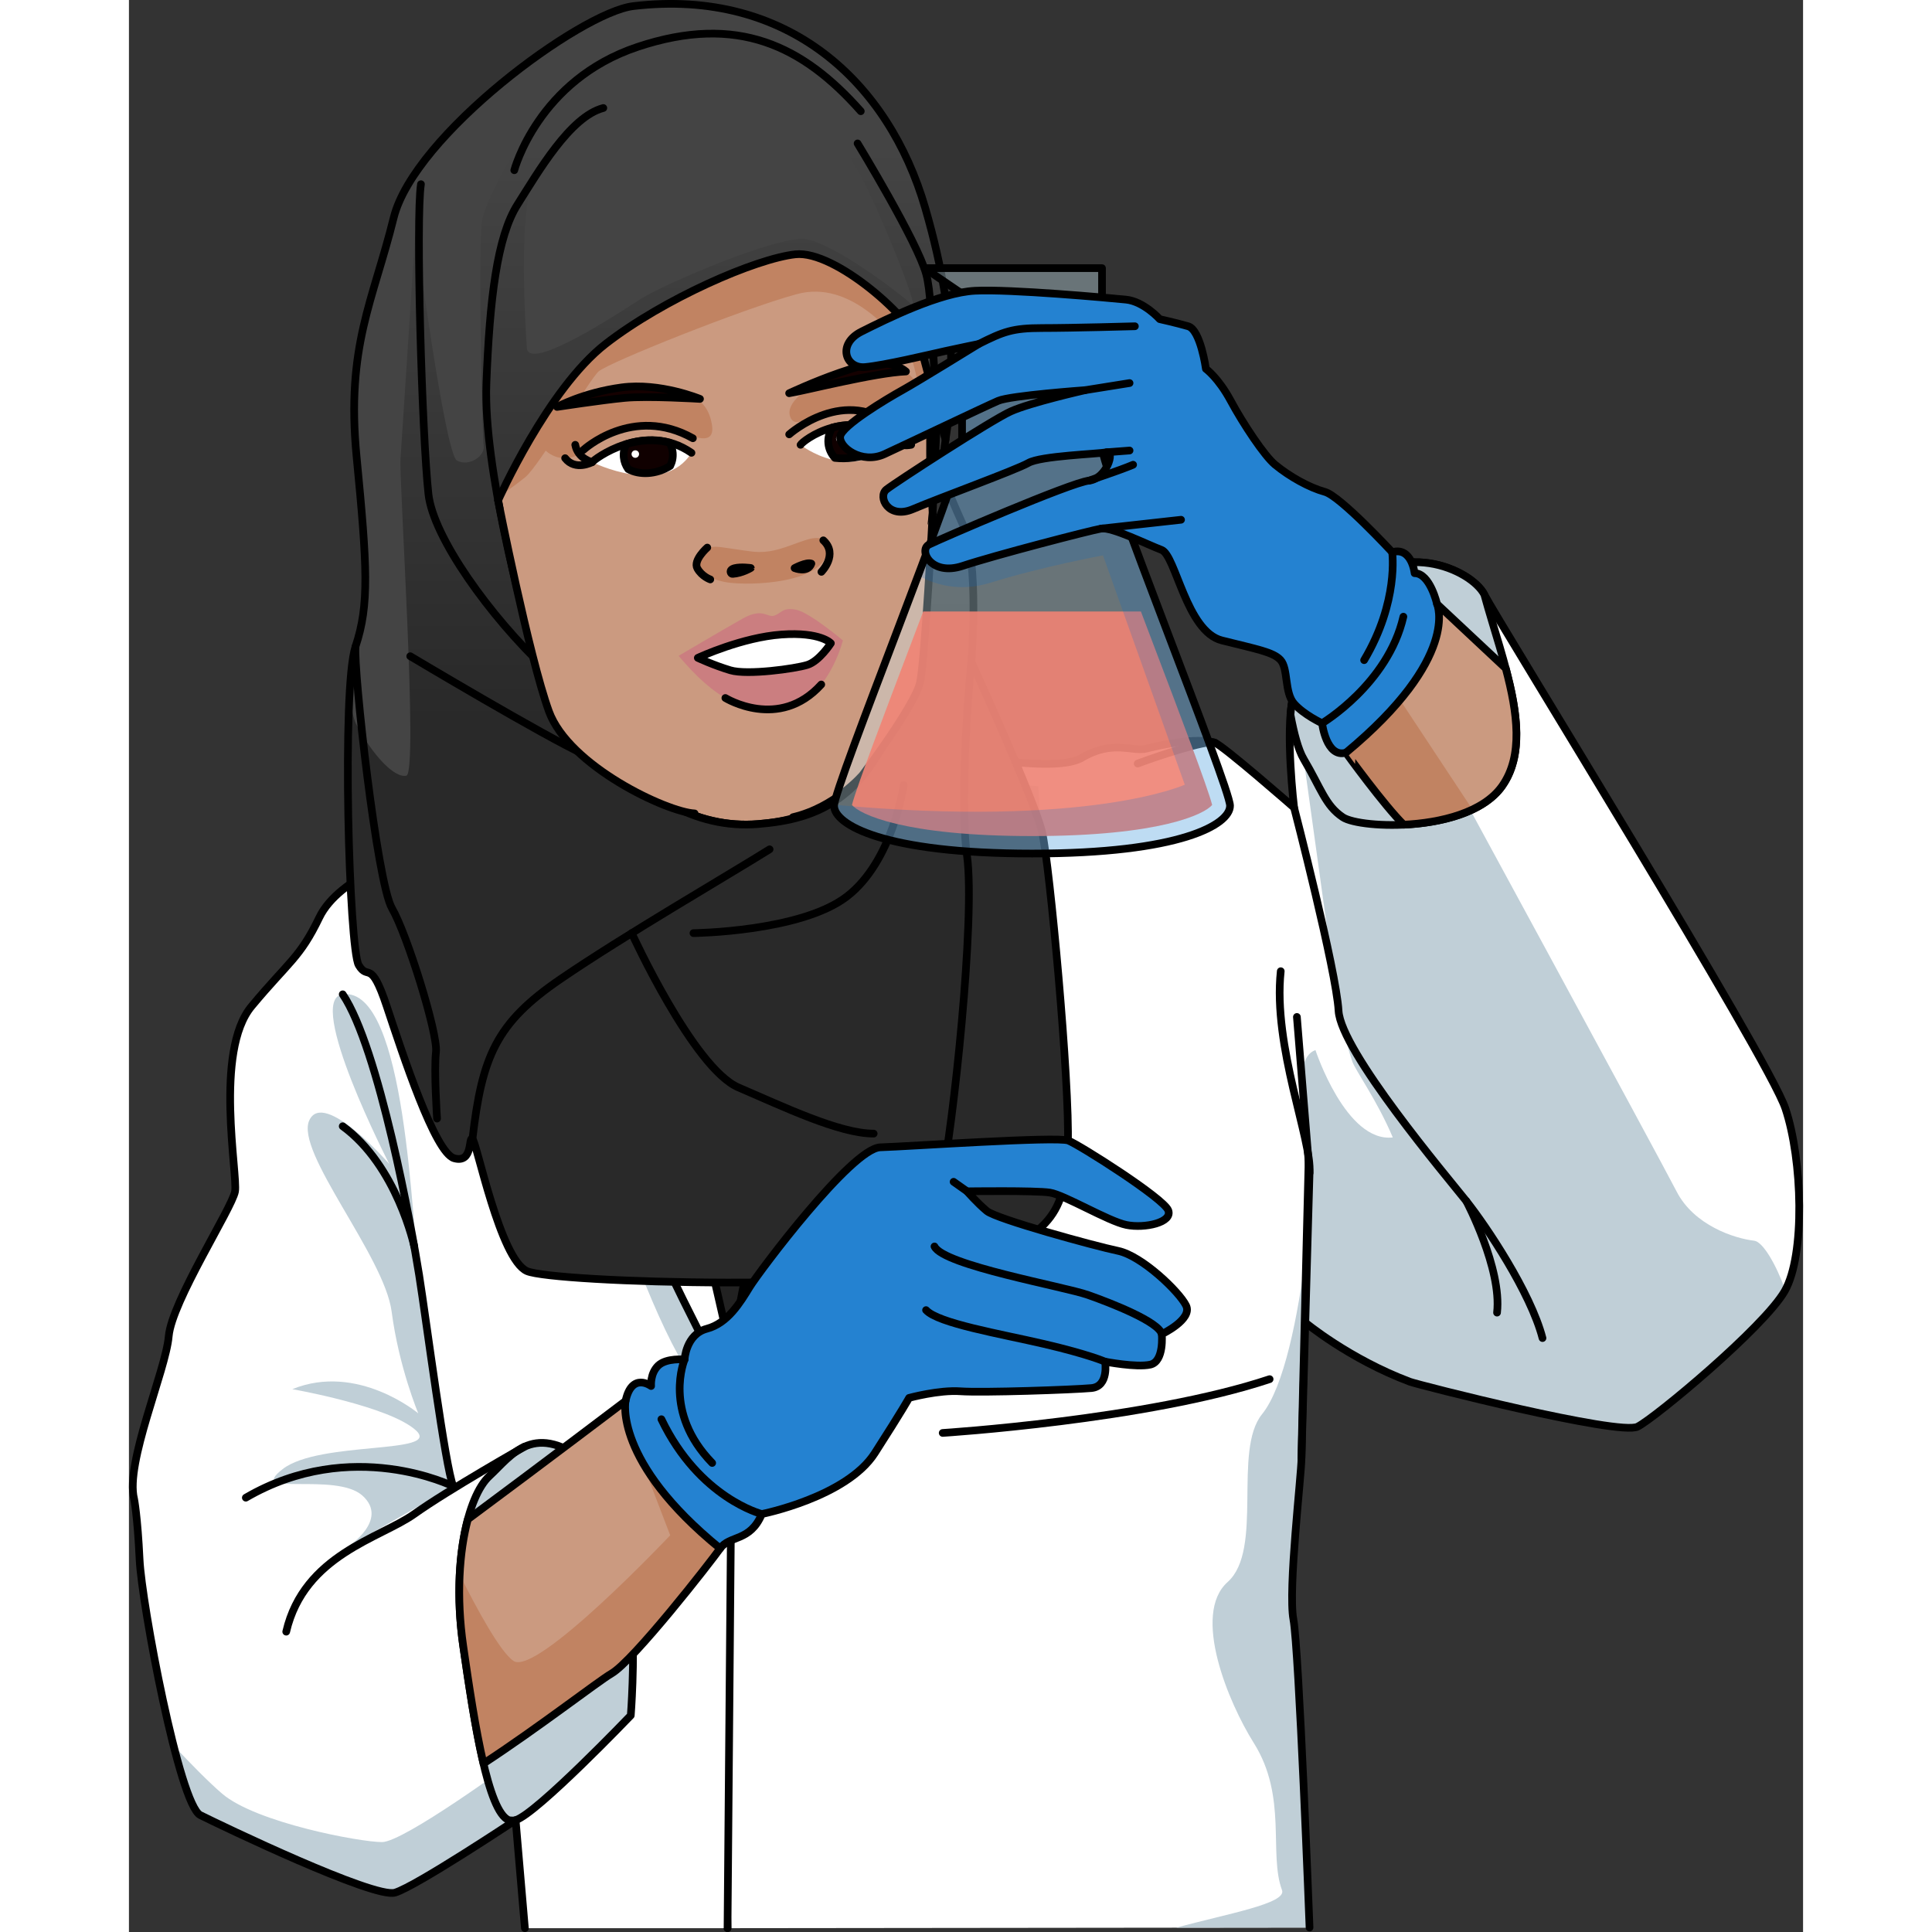
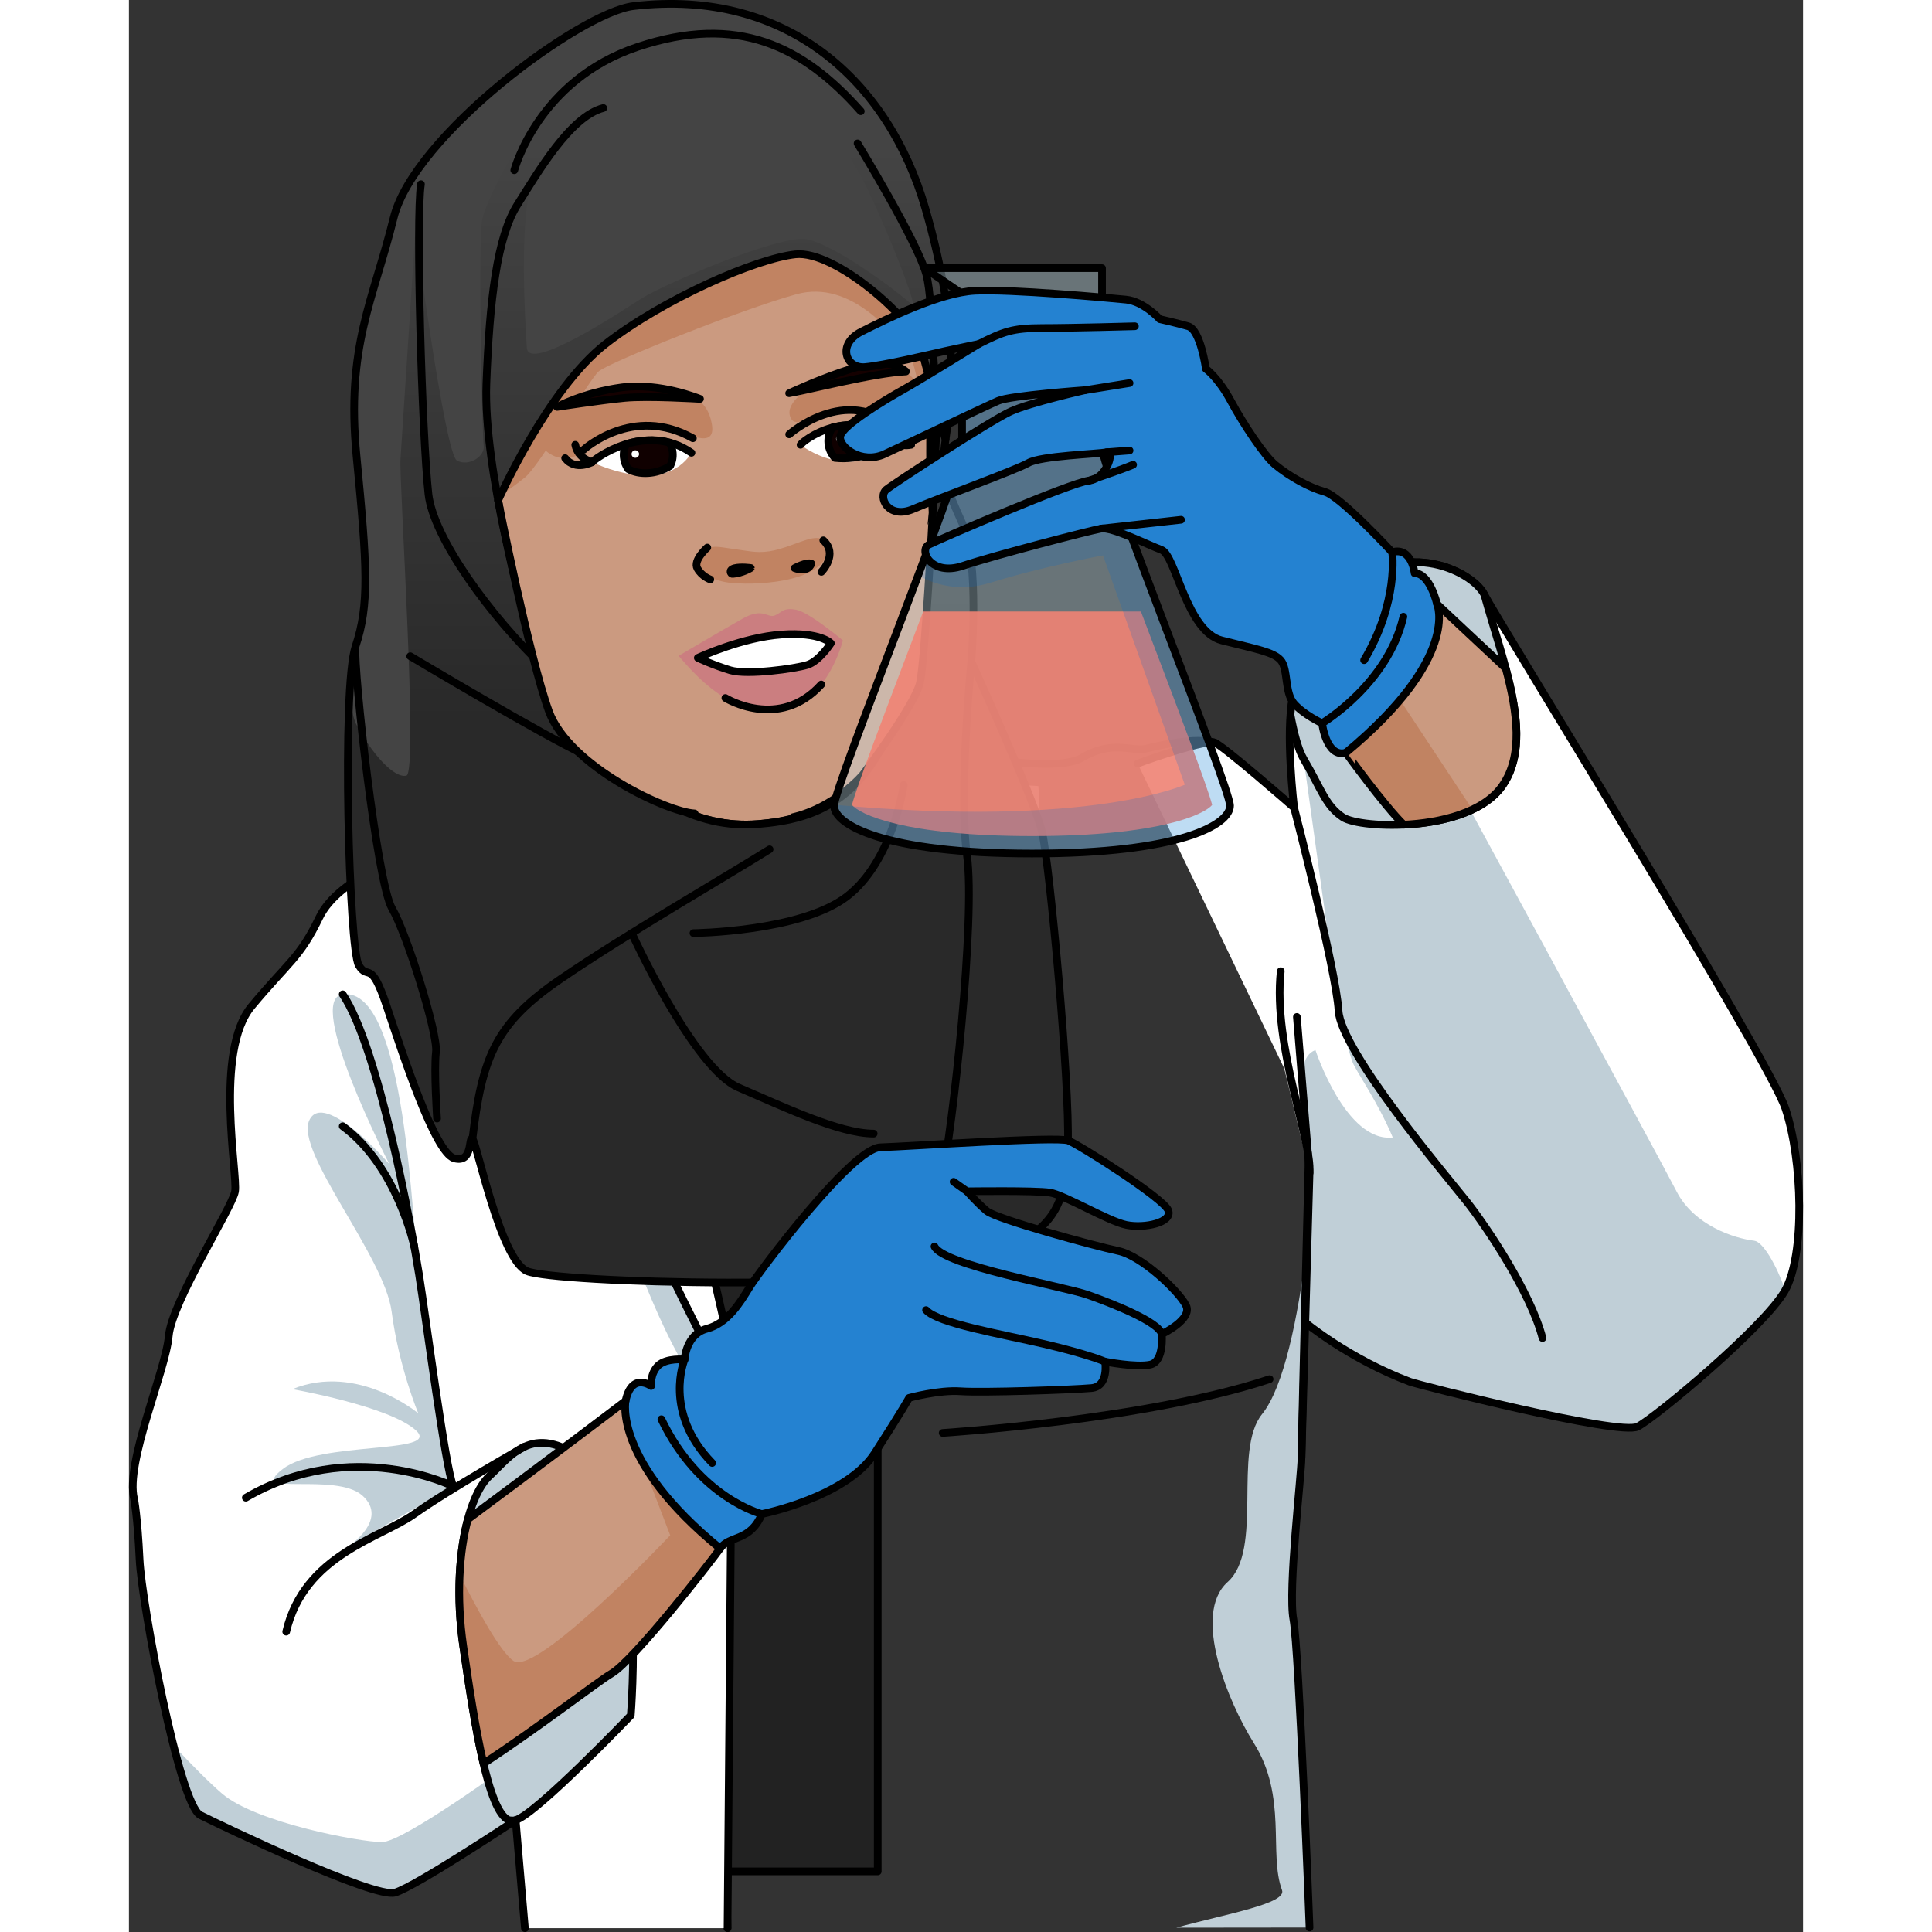
<svg xmlns="http://www.w3.org/2000/svg" version="1.1" id="Camada_1" width="800px" height="800px" viewBox="0 0 218.286 251.91" enable-background="new 0 0 218.286 251.91" xml:space="preserve">
  <rect x="0" y="0" width="218.286" height="251.91" fill="#333333" stroke="none" />
  <g>
    <path fill="#CB9A80" d="M49.219,86.894c0,0,7.837,12.8,4.881,17.789l11.159,52.316h26.618l14.226-56.67   c0,0-5.299-0.848-9.554-1.204c-4.255-0.356-2.489-22.521-2.489-22.521L49.219,86.894z" />
    <path fill="#C18362" d="M56.402,87.248c0,0-3.617,22.195,11.013,30.09s19.019-1.263,21.067-4.105   c2.048-2.842,3.97-32.842,3.97-32.842L56.402,87.248z" />
    <path fill="none" stroke="#000000" stroke-linecap="round" stroke-linejoin="round" stroke-miterlimit="10" d="M49.219,86.894   c0,0,7.837,12.8,4.881,17.789l11.159,52.316h26.618l14.226-56.67c0,0-5.299-0.848-9.554-1.204   c-4.255-0.356-2.489-22.521-2.489-22.521L49.219,86.894z" />
    <rect x="62.533" y="154.092" fill="#222222" stroke="#000000" stroke-linecap="round" stroke-linejoin="round" stroke-miterlimit="10" width="35.102" height="89.917" />
    <g>
-       <path fill="#FFFFFF" d="M153.937,251.33c0,0-1.379-36.305-2.104-40.174c-0.726-3.869,1.052-18.866,1.052-21.043    s1.403-57.517,1.403-57.517l-12.744-35.778c-2.551-0.668-6.904,0.299-8.839,0.783c-1.935,0.484-4.353-1.209-8.464,1.209    s-20.798-1.451-20.798-1.451s-11.125,33.857-12.334,37.969c-1.209,4.111-12.817,51.511-13.785,54.414    c-0.967,2.902,0.726,61.669,0.726,61.669" />
      <path fill="#C0CFD7" d="M82.573,186.5c0,0,18.948-24.633,18.001-51.477c0,0,20.212-5.369,18.001-32.528l-5.369-0.316    l-20.527,28.738L82.573,186.5z" />
      <path fill="#C0CFD7" d="M136.554,251.349l17.384-0.019c0,0-1.379-36.305-2.104-40.174s1.052-18.866,1.052-21.043    c0-1.023,0.31-13.801,0.639-27.053c-1.117,8.732-2.921,17.801-5.778,21.329c-3.847,4.751,0.227,17.678-4.489,21.887    c-4.715,4.208,0.102,15.729,3.411,20.99c4.415,7.016,1.911,14.451,3.679,19.186C151.003,248.205,143.106,249.544,136.554,251.349z    " />
      <path fill="none" stroke="#000000" stroke-linecap="round" stroke-linejoin="round" stroke-miterlimit="10" d="M153.937,251.33    c0,0-1.379-36.305-2.104-40.174c-0.726-3.869,1.052-18.866,1.052-21.043s1.403-57.517,1.403-57.517l-12.744-35.778    c-2.551-0.668-6.904,0.299-8.839,0.783c-1.935,0.484-4.353-1.209-8.464,1.209s-20.798-1.451-20.798-1.451    s-11.125,33.857-12.334,37.969c-1.209,4.111-12.817,51.511-13.785,54.414c-0.967,2.902,0.726,61.669,0.726,61.669" />
      <path fill="none" stroke="#000000" stroke-linecap="round" stroke-linejoin="round" stroke-miterlimit="10" d="M106.103,186.839    c0,0,26.668-1.693,42.629-7.013" />
    </g>
-     <path fill="#FFFFFF" stroke="#000000" stroke-linecap="round" stroke-linejoin="round" stroke-miterlimit="10" d="M77.324,189.741   c0,0,14.268-24.184,17.896-31.197c3.627-7.013,2.902-25.393,2.902-25.393s12.817-7.981,15.478-12.817   c2.66-4.837,2.903-19.234,2.178-20.927s-14.58-3.627-14.58-3.627s-10.572,32.534-13.958,43.417S77.324,175.956,77.324,189.741z" />
    <g>
      <g>
        <path fill="#FFFFFF" d="M78.05,251.41c0,0,0.605-70.314,0.605-71.493s-10.804-48.126-12.768-50.483     c-1.964-2.357-11.786-24.751-11.786-24.751s-12.179,5.304-14.733,5.893c-2.554,0.589-11.982,3.732-14.536,9.036     s-3.929,5.697-8.839,11.59c-4.911,5.893-1.768,22.001-2.161,24.161c-0.393,2.161-8.25,14.34-8.643,18.858     c-0.393,4.518-5.697,16.5-4.518,21.215c0,0,0.446,2.195,0.719,7.928c0.273,5.733,5.188,31.944,7.918,33.309     s22.661,10.921,25.391,10.102s15.719-9.45,15.719-9.45l1.209,14.086H78.05V251.41z" />
        <path fill="#C0CFD7" d="M50.045,229.765c0,0-14.211,10.422-17.054,10.422c-2.842,0-16.422-2.527-20.843-6.316     c-1.764-1.512-4.129-3.928-6.337-6.287c1.235,4.847,2.508,8.595,3.495,9.089c2.73,1.365,22.661,10.921,25.392,10.102     c2.73-0.819,15.719-9.45,15.719-9.45L50.045,229.765z" />
        <path fill="#C0CFD7" d="M45.769,108.201c0,0-2.04,17.032,11.224,27.454c0,0,10.737,41.371,19.896,48.003l-14.527-57.793     L45.769,108.201z" />
        <path fill="#C0CFD7" d="M28.571,201.658l13.72-7.851c-1.04-2.457-3.505-21.569-4.457-27.576     c-0.951-6.007-1.615-37.657-9.961-36.586c-4.987,0.64,6.066,22.115,6.066,22.115s-8.527-9.79-10.422-5.685     s9.79,17.685,10.737,24.949c0.948,7.264,3.474,13.264,3.474,13.264s-7.895-6.632-16.422-3.158c0,0,12.632,2.211,16.106,5.369     s-12.566,1.323-17.369,5.053s6.948,0.316,10.422,3.474C33.939,198.184,28.571,201.658,28.571,201.658z" />
        <path fill="#C0CFD7" d="M60.22,191.085c-7.398-6.105-10.349-1.267-13.215,1.366c-2.867,2.633-4.952,11.58-3.413,22.212     c1.399,9.661,3.186,21.599,5.959,22.676c0.368,0.043,0.668,0.044,0.867-0.015c2.73-0.819,15.016-13.651,15.016-13.651     S67.618,197.189,60.22,191.085z" />
        <path fill="none" stroke="#000000" stroke-linecap="round" stroke-linejoin="round" stroke-miterlimit="10" d="M78.05,251.41     c0,0,0.605-70.314,0.605-71.493s-10.804-48.126-12.768-50.483c-1.964-2.357-11.786-24.751-11.786-24.751     s-12.179,5.304-14.733,5.893c-2.554,0.589-11.982,3.732-14.536,9.036s-3.929,5.697-8.839,11.59     c-4.911,5.893-1.768,22.001-2.161,24.161c-0.393,2.161-8.25,14.34-8.643,18.858c-0.393,4.518-5.697,16.5-4.518,21.215     c0,0,0.446,2.195,0.719,7.928c0.273,5.733,5.188,31.944,7.918,33.309s22.661,10.921,25.391,10.102s15.719-9.45,15.719-9.45     l1.209,14.086" />
        <path fill="none" stroke="#000000" stroke-linecap="round" stroke-linejoin="round" stroke-miterlimit="10" d="M42.291,193.807     c-1.04-2.457-3.505-21.569-4.457-27.576c-0.951-6.007-5.25-29.613-9.961-36.585" />
        <path fill="none" stroke="#000000" stroke-linecap="round" stroke-linejoin="round" stroke-miterlimit="10" d="M37.202,162.522     c0,0-2.23-10.488-9.329-15.675" />
        <path fill="none" stroke="#000000" stroke-linecap="round" stroke-linejoin="round" stroke-miterlimit="10" d="M60.22,191.085     c-7.398-6.105-10.349-1.267-13.215,1.366c-2.867,2.633-4.952,11.58-3.413,22.212c1.399,9.661,3.186,21.599,5.959,22.676     c0.368,0.043,0.668,0.044,0.867-0.015c2.73-0.819,15.016-13.651,15.016-13.651S67.618,197.189,60.22,191.085z" />
        <path fill="none" stroke="#000000" stroke-linecap="round" stroke-linejoin="round" stroke-miterlimit="10" d="M51.563,188.639     c0,0-9.958,5.635-14.361,8.773s-14.353,5.301-16.694,15.339" />
        <path fill="none" stroke="#000000" stroke-linecap="round" stroke-linejoin="round" stroke-miterlimit="10" d="M42.291,193.807     c0,0-13.198-6.605-27.05,1.475" />
      </g>
      <path fill="#FFFFFF" stroke="#000000" stroke-linecap="round" stroke-linejoin="round" stroke-miterlimit="10" d="M80.483,185.049    c0,0-20.301-35.19-19.971-50.318c0,0-15.136-20.651-14.743-26.53c0,0,1.974-1.515,8.331-3.518c0,0,11.681,20.652,13.26,24.963    C68.938,133.958,80.483,185.049,80.483,185.049z" />
    </g>
    <g>
      <g>
        <path fill="#E3B39E" d="M91.168,117.315c1.791-2.188-2.935-3.108-2.164-6.176c-2.34-4.399,3.259-12.076,3.512-15.698     c-0.79-0.154-1.53-0.277-2.023-0.407c-3.169-0.807-6.378-1.44-9.609-1.948c-5.518-0.864-11.21-1.479-16.58-3.074     c-2.556-0.768-4.76-1.924-6.962-3.111l-4.168-0.574l3.351,13.794c6.252,7.041,6.814,15.733,14.308,21.325     C77.112,126.122,86.385,123.132,91.168,117.315z" />
        <path fill="#CB9A80" stroke="#000000" stroke-linecap="round" stroke-linejoin="round" stroke-miterlimit="10" d="M38.55,112.847     c7.304-3.061,14.281-5.196,15.39-7.779c1.11-2.581-0.15-16.583-0.15-16.583s38.14,9.323,37.966,8.158     c-0.175-1.165-4.67,12.76,1.484,16.495c6.154,3.734,18.634,7.07,18.634,7.07l9.58,23.612     C121.455,143.82,31.249,115.906,38.55,112.847z" />
      </g>
      <g>
        <path fill="#CB9A80" d="M104.985,45.197c0,0-0.908,12.911-0.34,19.429c0.566,6.521,0.167,14.432-5.401,27.032     c-5.569,12.597-9.398,15.157-17.229,15.791c-7.833,0.631-16.008-3.308-24.322-14.685C49.381,81.389,47.539,75.469,46.442,67.9     c-1.09-7.564,0.605-30.764,0.605-30.764S63.763,23.679,63.85,23.071c0.085-0.595,22.474,1.614,22.474,1.614     s18.713,9.788,18.923,21.09" />
        <path fill="#C18362" d="M90.955,49.34c-3.236,1.543-5.549,3.545-4.624,5.241c0.925,1.696,4.316-2.004,9.557-1.079     c5.241,0.925,5.703,3.854,7.09,0.308C104.365,50.265,100.974,44.561,90.955,49.34z" />
        <path fill="#C18362" d="M43.231,68.229c0,0,6.495-4.384,8.443-6.007c1.948-1.624,8.281-12.664,9.579-13.801     c1.299-1.137,18.672-8.118,25.816-10.066c7.144-1.948,12.664,5.358,14.45,7.469c1.786,2.111,2.76,15.749,2.76,15.749     s2.598-15.1,1.461-19.159S86.419,21.631,86.419,21.631L58.98,27.476L46.803,46.635L43.231,68.229z" />
        <path fill="none" stroke="#000000" stroke-linecap="round" stroke-linejoin="round" stroke-miterlimit="10" d="M104.985,45.197     c0,0-0.908,12.911-0.34,19.429c0.566,6.521,0.167,14.432-5.401,27.032c-5.569,12.597-9.398,15.157-17.229,15.791     c-7.833,0.631-16.008-3.308-24.322-14.685C49.381,81.389,47.539,75.469,46.442,67.9c-1.09-7.564,0.605-30.764,0.605-30.764     S63.763,23.679,63.85,23.071c0.085-0.595,22.474,1.614,22.474,1.614s18.713,9.788,18.923,21.09" />
        <g>
          <path fill="#FBCDBB" d="M48.166,70.909c0,0-1.517-8.186-3.826-10.025c-2.301-1.835-5.573-0.771-6.01,2.192      c-0.437,2.945,3.99,14.571,6.571,16.665c2.572,2.079,4.164,1.412,5.277,0.182" />
          <path fill="none" stroke="#000000" stroke-linecap="round" stroke-linejoin="round" stroke-miterlimit="10" d="M48.166,70.909      c0,0-1.517-8.186-3.826-10.025c-2.301-1.835-5.573-0.771-6.01,2.192c-0.437,2.945,3.99,14.571,6.571,16.665      c2.572,2.079,4.164,1.412,5.277,0.182" />
-           <path fill="none" stroke="#000000" stroke-linecap="round" stroke-linejoin="round" stroke-miterlimit="10" d="M42.023,63.994      c0.199-0.009,3.058,2.52,3.03,4.6c-0.024,2.086-1.312,3.647-0.318,3.99c0.989,0.34,2.031,0.29,2.075,1.136      c0.042,0.842-1.111,2.452-1.311,2.341" />
        </g>
        <g>
          <g>
            <path fill="#C18362" d="M61.594,57.487c-1.51,0.916-2.953,2.21-4.72,2.253c-1.328,0.03-2.642-0.745-3.258-1.921       c-0.615-1.177-0.503-2.698,0.28-3.771c0.675-0.927,1.748-1.474,2.817-1.902c4.706-1.883,10.949-2.182,15.874-0.756       c1.695,0.492,2.782,1.499,3.26,3.219c1.178,4.252-2.708,2.008-4.908,1.471C67.803,55.314,64.356,55.804,61.594,57.487z" />
            <path fill="#C18362" d="M84.753,71.606c-0.816,0.228-1.663,0.38-2.584,0.371c-0.605-0.006-1.188-0.09-1.768-0.174       c-0.951-0.138-1.905-0.276-2.858-0.414c-0.597-0.087-1.247-0.17-1.842,0.027c-0.6,0.199-0.995,0.64-1.197,1.079       c-0.939,2.061,1.624,3.292,4.101,3.517c4.091,0.372,12.676-0.365,12.458-4.629c-0.065-1.258-1.152-1.492-2.753-0.989       C87.09,70.774,85.953,71.273,84.753,71.606z" />
            <path fill="#CB7E80" d="M71.672,85.514c0,0,5.735-3.385,8.369-4.867c2.634-1.484,3.211-0.038,4.148-0.391       c0.938-0.353,1.042-1.086,2.794-0.757c1.754,0.332,6.109,4.005,6.109,4.005s-1.923,7.712-7.384,8.754       C80.248,93.299,76.345,91.045,71.672,85.514z" />
            <path fill="#FFFFFF" d="M73.348,59.042c-6.057-4.189-12.763,0.883-12.942,1.215C60.406,60.258,69.69,64.883,73.348,59.042z" />
            <path fill="none" stroke="#000000" stroke-linecap="round" stroke-linejoin="round" stroke-miterlimit="10" d="M73.348,59.042       c-6.057-4.189-12.763,0.883-12.942,1.215c0,0-2.206,1.194-3.532-0.518" />
            <path fill="none" stroke="#000000" stroke-linecap="round" stroke-linejoin="round" stroke-miterlimit="10" d="M60.406,60.258       c0,0-1.881-0.437-2.212-2.26" />
            <path fill="none" stroke="#000000" stroke-linecap="round" stroke-linejoin="round" stroke-miterlimit="10" d="M99.951,57.494       c0,0,0.524,0.805,2.046,0.504" />
            <path fill="#FFFFFF" d="M99.951,57.494c-5.979-4.724-12.111-0.021-12.38,0.504C87.571,57.998,94.212,63.279,99.951,57.494z" />
            <path fill="none" stroke="#000000" stroke-linecap="round" stroke-linejoin="round" stroke-miterlimit="10" d="M87.571,57.998       c0.268-0.525,6.401-5.227,12.38-0.504c0,0,1.384,0.156,2.046-1.144" />
            <path fill="none" stroke="#000000" stroke-linecap="round" stroke-linejoin="round" stroke-miterlimit="10" d="M75.409,71.396       c0,0-1.886,1.656-1.294,2.718c0.593,1.063,1.686,1.437,1.686,1.437" />
            <path fill="none" stroke="#000000" stroke-linecap="round" stroke-linejoin="round" stroke-miterlimit="10" d="M78.691,74.832       c-0.22,0.015-0.543-0.536,0.283-0.747c0.825-0.211,2.11-0.025,2.11-0.025S79.952,74.751,78.691,74.832z" />
            <path fill="none" stroke="#000000" stroke-linecap="round" stroke-linejoin="round" stroke-miterlimit="10" d="M86.792,74.073       c0,0,1.542-0.833,2.188-0.584C88.523,74.766,86.792,74.073,86.792,74.073z" />
            <path fill="none" stroke="#000000" stroke-linecap="round" stroke-linejoin="round" stroke-miterlimit="10" d="M90.29,74.562       c0,0,2.25-2.28,0.248-4.109" />
            <path fill="#150000" stroke="#000000" stroke-linecap="round" stroke-linejoin="round" stroke-miterlimit="10" d="       M86.083,51.272c0,0,3.171-1.494,6.514-2.653c3.341-1.159,6.432-2.013,8.717-0.183C97.247,48.607,88.166,50.937,86.083,51.272z" />
            <path fill="#150000" stroke="#000000" stroke-linecap="round" stroke-linejoin="round" stroke-miterlimit="10" d="       M74.459,52.012c0,0-5.205-2.17-10.214-1.497c-5.01,0.672-8.426,2.542-8.426,2.542s5.834-0.891,8.835-1.176       C67.658,51.594,74.459,52.012,74.459,52.012z" />
            <path fill="#100000" stroke="#000000" stroke-linecap="round" stroke-linejoin="round" stroke-miterlimit="10" d="       M70.571,60.75c0.261-0.519,0.39-1.109,0.332-1.729c-0.044-0.476-0.197-0.911-0.42-1.299c-2.023-0.541-3.988-0.318-5.641,0.187       c-0.255,0.515-0.385,1.099-0.326,1.713c0.055,0.58,0.271,1.1,0.585,1.544C66.515,61.956,68.732,61.912,70.571,60.75z" />
            <path fill="#100000" stroke="#000000" stroke-linecap="round" stroke-linejoin="round" stroke-miterlimit="10" d="M97.336,58.9       c0.239-0.508,0.362-1.08,0.306-1.681c-0.043-0.451-0.176-0.87-0.38-1.243c-2.015-0.749-3.94-0.654-5.538-0.222       c-0.39,0.592-0.601,1.308-0.529,2.069c0.069,0.736,0.388,1.38,0.851,1.884C93.528,59.87,95.314,59.729,97.336,58.9z" />
            <path fill="none" stroke="#000000" stroke-linecap="round" stroke-linejoin="round" stroke-miterlimit="10" d="M59.261,58.66       c0,0,6.423-5.928,14.269-1.517" />
            <path fill="none" stroke="#000000" stroke-linecap="round" stroke-linejoin="round" stroke-miterlimit="10" d="M86.088,56.636       c0,0,7.381-6.602,14.01-0.751" />
            <path fill="#FFFFFF" d="M93.177,57.149c0.026,0.268-0.174,0.508-0.441,0.534c-0.27,0.024-0.51-0.173-0.533-0.445       c-0.026-0.268,0.172-0.507,0.442-0.533C92.914,56.682,93.153,56.88,93.177,57.149z" />
            <path fill="#FFFFFF" d="M66.513,59.158c0.024,0.269-0.174,0.509-0.443,0.535s-0.507-0.172-0.533-0.443       c-0.026-0.269,0.174-0.507,0.442-0.533C66.248,58.691,66.489,58.889,66.513,59.158z" />
            <path fill="none" stroke="#000000" stroke-linecap="round" stroke-linejoin="round" stroke-miterlimit="10" d="M77.766,91.009       c0,0,6.994,4.33,12.504-1.76" />
            <path fill="#FFFFFF" stroke="#000000" stroke-linecap="round" stroke-linejoin="round" stroke-miterlimit="10" d="       M74.174,85.778c0.249-0.124,5.834-2.684,10.929-3.045c5.094-0.36,6.422,1.138,6.422,1.138s-1.501,2.339-3.073,2.826       c-1.57,0.488-7.806,1.364-10.029,0.701C76.201,86.734,74.174,85.778,74.174,85.778z" />
          </g>
        </g>
      </g>
      <g>
        <g>
          <path fill="#444444" d="M119.06,108.496c-0.981-4.193-9.226-22.237-9.226-22.237s1.121-12.87-1.122-17.903      c-2.242-5.034-2.943-6.295-2.242-11.048c0.701-4.754,2.102-13.852-2.651-30.213c-1.367-4.695-3.41-9.051-6.12-12.823      C90.961,4.87,80.147-0.911,65.77,0.794C59.534,1.53,41.286,15.011,35.762,25.289c-0.572,1.063-1.004,2.114-1.25,3.118      c-2.651,10.768-6.231,16.732-4.829,31.132c1.402,14.412,1.682,19.305-0.14,24.759c-1.822,5.465-0.841,39.451,0.42,41.553      c1.261,2.09,1.542-0.981,3.632,5.314c1.32,3.936,3.446,10.441,5.478,14.925c1.214,2.698,2.394,4.671,3.34,4.941      c2.511,0.689,1.81-2.943,2.371-2.523c0.561,0.42,3.608,15.687,7.112,17.229c3.492,1.529,46.611,2.777,57.799-1.007      c11.188-3.772,12.45-7.264,12.73-15.381C122.704,141.232,120.041,112.7,119.06,108.496z M104.789,66.955      c0,0-1.951,17.904-3.492,22.528c-4.193,14.773-11.457,17.331-19.282,17.962c-6.049,0.491-12.31-1.752-18.674-8.035      c-1.881-1.857-3.761-4.053-5.653-6.645c0,0-1.694-2.406-3.364-5.583c-1.051-2.008-2.09-4.321-2.686-6.516      c0,0-2.021-7.265-3.504-15.428c0,0,6.447-14.505,14.003-20.379c7.545-5.875,19.586-11.144,24.771-11.705      c5.174-0.56,15.369,8.482,16.35,12.125c0.537,1.974,1.437,5.349,2.149,8.024v0.011L104.789,66.955z M106.412,57.098      c-0.152-0.479-0.28-0.981-0.397-1.495C106.202,56.304,106.342,56.829,106.412,57.098z" />
          <linearGradient id="SVGID_1_" gradientUnits="userSpaceOnUse" x1="-308.678" y1="234.437" x2="-308.678" y2="159.481" gradientTransform="matrix(1 0 0 -1 384.171 254)">
            <stop offset="0" style="stop-color:#000000;stop-opacity:0" />
            <stop offset="1" style="stop-color:#000000;stop-opacity:0.4" />
          </linearGradient>
          <path fill="url(#SVGID_1_)" d="M109.834,86.26c0,0,1.121-12.87-1.122-17.903c-2.242-5.034-2.943-6.295-2.242-11.048      c0.701-4.754,2.102-13.851-2.651-30.213c-0.155-0.533-0.351-1.045-0.523-1.569c-2.093-4.287-4.109-7.704-5.694-9.063      c-5.425-4.65-5.037,2.131-2.906,5.231c2.131,3.1,8.719,19.375,7.362,18.019c-1.356-1.356-10.075-7.944-13.756-8.525      s-18.794,6.006-21.506,7.75c-2.713,1.744-14.725,9.687-14.919,6.394c-0.194-3.294-1.213-18.659,1.162-22.669      s5.425-11.431,2.906-10.269c-2.519,1.163-9.3,12.981-9.881,16.275s0,28.094,0.194,29.45c0.194,1.356-1.919,2.765-3.487,1.937      c-1.569-0.828-5.425-30.031-5.425-30.031s-1.744,27.125-1.938,29.837s2.325,40.881,0.775,41.269s-4.456-2.712-6.587-6.781      c-0.291-0.555-0.57-1.865-0.837-3.681c-0.627,11.603,0.199,33.506,1.203,35.182c1.261,2.09,1.542-0.981,3.632,5.314      c1.32,3.936,3.446,10.441,5.478,14.925c1.214,2.698,2.394,4.671,3.34,4.94c2.511,0.689,1.81-2.943,2.371-2.523      c0.561,0.42,3.608,15.686,7.112,17.228c3.492,1.529,46.611,2.777,57.799-1.007c11.188-3.772,12.45-7.264,12.73-15.381      c0.28-8.116-2.382-36.648-3.363-40.852C118.079,104.303,109.834,86.26,109.834,86.26z M105.408,53.314l-0.619,13.641      c0,0-1.951,17.904-3.492,22.528c-4.193,14.774-11.457,17.331-19.282,17.962c-6.049,0.49-12.31-1.752-18.674-8.035      c-1.881-1.857-3.761-4.053-5.653-6.645c0,0-1.694-2.406-3.364-5.583c-1.051-2.008-2.09-4.321-2.686-6.516      c0,0-2.021-7.264-3.504-15.428c0,0,6.447-14.505,14.003-20.379c7.544-5.875,19.585-11.144,24.771-11.705      c5.174-0.56,15.369,8.481,16.35,12.125c0.537,1.974,1.437,5.349,2.149,8.024L105.408,53.314L105.408,53.314z M106.412,57.098      c-0.152-0.479-0.28-0.981-0.397-1.495C106.202,56.304,106.342,56.829,106.412,57.098z" />
          <g>
            <g>
              <path fill="none" stroke="#000000" stroke-linecap="round" stroke-linejoin="round" stroke-miterlimit="10" d="M65.771,0.795        c-6.876,0.812-28.597,16.839-31.255,27.61c-2.658,10.771-6.233,16.732-4.834,31.14s1.679,19.303-0.14,24.759        c-1.818,5.455-0.839,39.446,0.42,41.544s1.539-0.979,3.637,5.316c2.098,6.294,6.295,19.163,8.813,19.863        c2.518,0.699,1.819-2.937,2.378-2.518c0.559,0.42,3.606,15.686,7.103,17.225s46.611,2.778,57.802-0.999        c11.19-3.777,12.449-7.274,12.729-15.387c0.28-8.113-2.378-36.649-3.357-40.845c-0.979-4.197-9.232-22.241-9.232-22.241        s1.119-12.869-1.119-17.904c-2.238-5.036-2.938-6.295-2.238-11.051s2.098-13.848-2.658-30.214        C99.063,10.726,85.914-1.583,65.771,0.795z" />
              <path fill="none" stroke="#000000" stroke-linecap="round" stroke-linejoin="round" stroke-miterlimit="10" d="M38.075,24.015        c-0.699,4.476,0.14,32.872,0.979,40.425c0.626,5.628,8.006,15.913,15.257,22.76" />
              <path fill="none" stroke="#000000" stroke-linecap="round" stroke-linejoin="round" stroke-miterlimit="10" d="M51.644,80.666        c0,0-5.455-19.583-5.036-30.634c0.42-11.05,1.399-19.163,4.056-23.36c2.658-4.197,6.854-11.47,11.19-12.589" />
              <path fill="none" stroke="#000000" stroke-linecap="round" stroke-linejoin="round" stroke-miterlimit="10" d="M50.245,22.196        c0,0,3.077-11.75,16.086-16.086s21.541-0.14,29.095,8.393" />
              <path fill="none" stroke="#000000" stroke-linecap="round" stroke-linejoin="round" stroke-miterlimit="10" d="M48.137,65.241        c0,0,6.444-14.509,13.998-20.384c7.553-5.875,19.597-11.139,24.772-11.698c5.176-0.56,15.373,8.481,16.353,12.118        c0.979,3.637,3.217,12.03,3.217,12.03c-2.098-6.574-1.399-17.345-2.518-21.542C102.84,31.569,95.007,18.7,95.007,18.7" />
              <path fill="none" stroke="#000000" stroke-linecap="round" stroke-linejoin="round" stroke-miterlimit="10" d="        M101.301,89.479c1.539-4.616,3.495-22.521,3.495-22.521l0.612-13.656" />
              <path fill="none" stroke="#000000" stroke-linecap="round" stroke-linejoin="round" stroke-miterlimit="10" d="        M44.789,148.508c1.259-10.771,3.077-15.107,11.47-20.842s21.682-13.428,27.277-16.926" />
              <path fill="none" stroke="#000000" stroke-linecap="round" stroke-linejoin="round" stroke-miterlimit="10" d="M29.543,84.303        c-0.28,3.077,2.798,30.774,4.756,34.131s6.015,16.366,5.735,18.744s0.14,8.673,0.14,8.673" />
              <path fill="none" stroke="#000000" stroke-linecap="round" stroke-linejoin="round" stroke-miterlimit="10" d="        M65.556,121.669c0,0,8.049,17.607,13.924,20.125s13.149,6.015,17.625,6.015" />
              <path fill="none" stroke="#000000" stroke-linecap="round" stroke-linejoin="round" stroke-miterlimit="10" d="        M109.834,86.261c0,0-1.679,17.206-0.559,25.319c1.119,8.113-1.818,35.453-3.357,42.555" />
              <path fill="none" stroke="#000000" stroke-linecap="round" stroke-linejoin="round" stroke-miterlimit="10" d="        M73.605,121.669c0,0,13.988-0.158,20.003-4.774c6.015-4.616,7.414-14.548,7.414-14.548" />
              <path fill="none" stroke="#000000" stroke-linecap="round" stroke-linejoin="round" stroke-miterlimit="10" d="M63.348,99.411        c-1.797-0.331-2.988-0.578-3.871-0.98c-5.244-2.384-22.8-12.869-22.8-12.869" />
            </g>
            <path fill="none" stroke="#000000" stroke-linecap="round" stroke-linejoin="round" stroke-miterlimit="10" d="M101.301,89.479       c-4.196,14.784-11.456,17.336-19.287,17.97c-7.833,0.631-16.008-3.308-24.322-14.685c0,0-4.518-6.437-6.049-12.098" />
          </g>
        </g>
        <path fill="#CB9A80" stroke="#000000" stroke-linecap="round" stroke-linejoin="round" stroke-miterlimit="10" d="M48.135,65.238     c0,0,4.026,20.365,6.624,27.508c2.598,7.144,15.425,13.152,18.997,13.314" />
        <path fill="#CB9A80" stroke="#000000" stroke-linecap="round" stroke-linejoin="round" stroke-miterlimit="10" d="     M104.796,66.958c0,0-1.003,19.131-1.652,22.054s-7.469,12.015-7.469,12.015s-3.572,4.222-9.092,5.521" />
      </g>
    </g>
    <g>
      <path fill="#FFFFFF" d="M131.529,99.56c2.263-0.862,8.935-3.089,10.016-2.742c1.08,0.347,10.38,8.495,10.38,8.495    s-1.187-9.913-0.16-14.35c1.027-4.436,7.029-13.234,7.029-13.234c6.491-7.846,16.226-3.529,17.937-0.2    c1.711,3.33,37.028,60.343,39.255,67.016s2.604,19.106-0.094,23.801c-2.699,4.694-16.8,16.452-19.178,17.674    c-2.378,1.222-28.588-5.44-29.707-5.861c-7.933-2.981-13.839-7.853-13.839-7.853l0.771-19.369l-3.301-13.616L131.529,99.56z" />
      <path fill="#C0CFD7" d="M215.891,168.347c0.025-0.044,0.046-0.1,0.071-0.146c-1.194-3.355-2.926-6.3-4.051-6.428    c-2.555-0.291-7.836-1.986-10.118-6.426c-2.282-4.439-31.909-58.965-31.909-58.965l-16.715,2.578l4.551,32.838    c0,0,0.985,4.272,1.809,6.655c0.367,1.061,3.274,5.126,5.262,9.855c-6.115,0.703-10.085-11.394-10.085-11.394    c-3.621,1.333-0.482,10.661-0.975,13.849l0.197,2.059l0.011,0.115l0,0l0,0l-0.398,10.001l-0.216,9.463l0,0    c1.096,0.664,6.37,5.009,13.682,7.757c1.12,0.421,27.329,7.083,29.707,5.861C199.091,184.798,213.192,173.041,215.891,168.347z" />
      <path fill="none" stroke="#000000" stroke-linecap="round" stroke-linejoin="round" stroke-miterlimit="10" d="M131.529,99.56    c2.263-0.862,8.935-3.089,10.016-2.742c1.08,0.347,10.38,8.495,10.38,8.495s-1.187-9.913-0.16-14.35    c1.027-4.436,7.029-13.234,7.029-13.234c6.491-7.846,16.226-3.529,17.937-0.2c1.711,3.33,37.028,60.343,39.255,67.016    s2.604,19.106-0.094,23.801c-2.699,4.694-16.8,16.452-19.178,17.674c-2.378,1.222-28.588-5.44-29.707-5.861    c-7.933-2.981-13.644-7.734-13.644-7.734" />
      <path fill="none" stroke="#000000" stroke-linecap="round" stroke-linejoin="round" stroke-miterlimit="10" d="M152.885,190.113    l1.052-37.176c0.351-4.209-4.806-16.484-3.754-26.304" />
      <line fill="none" stroke="#000000" stroke-linecap="round" stroke-linejoin="round" stroke-miterlimit="10" x1="153.937" y1="152.937" x2="152.288" y2="132.596" />
      <path fill="#C0CFD7" d="M158.793,77.73c0,0-6.002,8.797-7.028,13.234c-0.149,0.643-0.247,1.408-0.313,2.233    c0.452,2.428,1.019,4.581,1.717,5.764c2.316,3.921,2.818,6.068,5.107,7.597s16.408,2.09,20.764-4.058    c4.357-6.148,0.058-16.266-2.311-24.97C175.019,74.201,165.283,69.884,158.793,77.73z" />
      <path fill="none" stroke="#000000" stroke-linecap="round" stroke-linejoin="round" stroke-miterlimit="10" d="M158.793,77.73    c0,0-6.002,8.797-7.028,13.234c-0.149,0.643-0.247,1.408-0.313,2.233c0.452,2.428,1.019,4.581,1.717,5.764    c2.316,3.921,2.818,6.068,5.107,7.597s16.408,2.09,20.764-4.058c4.357-6.148,0.058-16.266-2.311-24.97    C175.019,74.201,165.283,69.884,158.793,77.73z" />
      <path fill="none" stroke="#000000" stroke-linecap="round" stroke-linejoin="round" stroke-miterlimit="10" d="M151.924,105.313    c0,0,5.498,21.227,5.796,26.486c0.298,5.259,14.113,21.61,16.66,24.81c2.547,3.201,8.383,11.888,9.932,17.861" />
-       <path fill="none" stroke="#000000" stroke-linecap="round" stroke-linejoin="round" stroke-miterlimit="10" d="M174.38,156.609    c0,0,4.659,8.794,4.005,14.542" />
    </g>
    <g>
      <path opacity="0.35" fill="#CDEDFA" enable-background="new    " d="M126.879,58.329c0-3.115,0-23.366,0-23.366h-23.144    l4.896,3.338c0,0,0,16.913,0,20.028s-16.69,44.285-16.69,46.732c0,2.448,6.453,6.231,25.814,6.231    c19.36,0,25.814-3.783,25.814-6.231C143.57,102.614,126.879,61.445,126.879,58.329z" />
      <path id="changecolor" opacity="0.9" fill="#F18374" enable-background="new    " d="M133.847,84.739    c-0.676-1.781-1.308-3.445-1.898-5.006h-28.386c-0.59,1.561-1.222,3.225-1.898,5.006c-3.054,8.038-6.817,17.945-7.391,20.21    c0.963,1.203,6.763,4.065,23.482,4.065s22.519-2.862,23.482-4.065C140.664,102.683,136.901,92.777,133.847,84.739z" />
      <path opacity="0.2" fill="#006AD0" enable-background="new    " d="M143.57,105.062c0-2.448-16.69-43.617-16.69-46.732    c0-1.799,0-9.311,0-15.34l-18.248-1.404c0,5.081,0,14.497,0,16.743c0,1.226-2.588,8.354-5.724,16.689    c1.85,1.06,5.182,2.289,9.463,0.951c6.69-2.091,14.635-3.554,14.635-3.554l10.663,29.898c0,0-12.38,5.697-45.709,2.618    c-0.005,0.04-0.018,0.102-0.018,0.131c0,2.448,6.453,6.231,25.814,6.231C137.116,111.293,143.57,107.51,143.57,105.062z" />
      <path fill="none" stroke="#000000" stroke-linecap="round" stroke-linejoin="round" stroke-miterlimit="10" d="M126.879,58.329    c0-3.115,0-23.366,0-23.366h-23.144l4.896,3.338c0,0,0,16.913,0,20.028s-16.69,44.285-16.69,46.732    c0,2.448,6.453,6.231,25.814,6.231c19.36,0,25.814-3.783,25.814-6.231C143.57,102.614,126.879,61.445,126.879,58.329z" />
    </g>
    <g>
      <path fill="#CB9A80" d="M166.218,107.53c4.796-0.228,10.364-1.56,12.823-5.03c2.801-3.953,2.02-9.549,0.478-15.354l-8.957-8.385    c0,0-0.914-4.023-2.926-4.023c0,0-0.366-3.474-2.926-2.743c0,0-6.766-7.315-8.777-7.863c-2.012-0.549-4.555-1.955-6.483-3.538    c-1.398-1.146-4.166-5.324-5.787-8.333c-1.62-3.009-3.24-4.167-3.24-4.167s-0.695-5.092-2.315-5.555s-3.703-0.926-3.703-0.926    s-2.083-2.315-4.398-2.546c-2.314-0.232-15.045-1.389-19.674-1.157S98.76,41.613,95.52,43.234    c-3.241,1.62-2.083,4.861,0.463,4.629c2.546-0.231,8.333-1.62,10.416-2.083s4.398-0.926,4.398-0.926s-7.87,4.861-9.953,6.018    s-7.87,4.629-8.101,6.018c-0.231,1.389,2.778,3.703,5.787,2.315c3.009-1.389,13.193-6.25,14.813-6.944    c1.62-0.694,11.342-1.389,11.342-1.389s-7.175,1.62-9.721,2.777s-15.045,9.259-16.202,10.184    c-1.157,0.926,0.231,3.935,3.472,2.546c3.24-1.389,13.425-5.092,15.045-6.018c1.62-0.926,9.027-1.157,10.185-1.389    c1.157-0.231,0,3.472-2.315,3.703s-19.443,7.638-20.831,8.333c-1.389,0.694,0.231,4.166,4.398,2.777    c4.166-1.389,16.665-4.629,18.054-4.861c1.389-0.231,6.018,2.083,7.87,2.778c1.852,0.694,3.241,10.647,7.87,11.804    c4.629,1.158,6.682,1.513,7.638,2.546c1.034,1.118,0.486,4.226,1.766,5.689c1.28,1.463,3.657,2.56,3.657,2.56    s0.548,4.572,3.109,3.84C158.676,98.145,163.699,105.07,166.218,107.53z" />
      <path fill="#C18362" d="M175.178,105.551l-12.556-18.998l-7.506,7.525c0.274,0.143,0.452,0.227,0.452,0.227    s0.548,4.572,3.109,3.84c0,0,5.023,6.925,7.542,9.385C169.22,107.387,172.523,106.812,175.178,105.551z" />
      <path fill="#2482D1" d="M170.562,78.762c0,0-0.914-4.023-2.926-4.023c0,0-0.366-3.475-2.926-2.743c0,0-6.766-7.314-8.777-7.863    c-2.012-0.549-4.555-1.955-6.483-3.538c-1.398-1.147-4.166-5.324-5.787-8.333c-1.62-3.009-3.24-4.166-3.24-4.166    s-0.694-5.092-2.315-5.555c-1.62-0.463-3.704-0.926-3.704-0.926s-2.083-2.315-4.398-2.546c-2.315-0.231-15.045-1.389-19.674-1.157    c-4.629,0.231-11.573,3.703-14.813,5.324c-3.24,1.62-2.083,4.861,0.463,4.629c2.546-0.231,8.333-1.62,10.416-2.083    s4.398-0.926,4.398-0.926s-7.87,4.86-9.953,6.018c-2.083,1.157-7.87,4.629-8.101,6.018c-0.232,1.389,2.777,3.703,5.786,2.315    c3.009-1.389,13.193-6.25,14.814-6.944c1.62-0.694,11.342-1.389,11.342-1.389s-7.175,1.62-9.721,2.777S99.918,62.91,98.761,63.836    c-1.157,0.926,0.231,3.935,3.472,2.546c3.24-1.389,13.425-5.092,15.045-6.018c1.62-0.926,9.027-1.157,10.184-1.389    c1.157-0.231,0,3.472-2.315,3.704c-2.314,0.231-19.443,7.638-20.831,8.333c-1.389,0.694,0.231,4.166,4.398,2.777    c4.166-1.389,16.666-4.629,18.054-4.86c1.389-0.232,6.018,2.083,7.87,2.778c1.852,0.694,3.241,10.647,7.87,11.804    c4.629,1.158,6.682,1.513,7.638,2.546c1.034,1.118,0.486,4.227,1.766,5.69c1.28,1.463,3.657,2.56,3.657,2.56    s0.548,4.572,3.109,3.84C173.671,85.71,170.562,78.762,170.562,78.762z" />
      <path fill="none" stroke="#000000" stroke-linecap="round" stroke-linejoin="round" stroke-miterlimit="10" d="M170.562,78.761    c0,0,3.109,6.949-11.886,19.384" />
      <path fill="none" stroke="#000000" stroke-linecap="round" stroke-linejoin="round" stroke-miterlimit="10" d="M155.567,94.305    c0,0,8.595-5.12,10.606-13.898" />
      <path fill="none" stroke="#000000" stroke-linecap="round" stroke-linejoin="round" stroke-miterlimit="10" d="M164.71,71.995    c0,0,0.914,6.4-3.657,14.081" />
      <line fill="none" stroke="#000000" stroke-linecap="round" stroke-linejoin="round" stroke-miterlimit="10" x1="126.766" y1="68.927" x2="137.182" y2="67.77" />
      <path fill="none" stroke="#000000" stroke-linecap="round" stroke-linejoin="round" stroke-miterlimit="10" d="M125.146,62.678    c0,0,4.166-1.389,5.787-2.083" />
      <line fill="none" stroke="#000000" stroke-linecap="round" stroke-linejoin="round" stroke-miterlimit="10" x1="127.461" y1="58.974" x2="130.47" y2="58.743" />
      <line fill="none" stroke="#000000" stroke-linecap="round" stroke-linejoin="round" stroke-miterlimit="10" x1="124.683" y1="50.873" x2="130.47" y2="49.947" />
      <path fill="none" stroke="#000000" stroke-linecap="round" stroke-linejoin="round" stroke-miterlimit="10" d="M110.795,44.855    c3.241-1.62,4.398-2.083,8.333-2.083s12.036-0.231,12.036-0.231" />
      <path fill="none" stroke="#000000" stroke-linecap="round" stroke-linejoin="round" stroke-miterlimit="10" d="M166.218,107.53    c4.796-0.228,10.364-1.56,12.823-5.03c2.801-3.953,2.02-9.549,0.478-15.354l-8.957-8.385c0,0-0.914-4.023-2.926-4.023    c0,0-0.366-3.474-2.926-2.743c0,0-6.766-7.315-8.777-7.863c-2.012-0.549-4.555-1.955-6.483-3.538    c-1.398-1.146-4.166-5.324-5.787-8.333c-1.62-3.009-3.24-4.167-3.24-4.167s-0.695-5.092-2.315-5.555s-3.703-0.926-3.703-0.926    s-2.083-2.315-4.398-2.546c-2.314-0.232-15.045-1.389-19.674-1.157S98.76,41.613,95.52,43.234    c-3.241,1.62-2.083,4.861,0.463,4.629c2.546-0.231,8.333-1.62,10.416-2.083s4.398-0.926,4.398-0.926s-7.87,4.861-9.953,6.018    s-7.87,4.629-8.101,6.018c-0.231,1.389,2.778,3.703,5.787,2.315c3.009-1.389,13.193-6.25,14.813-6.944    c1.62-0.694,11.342-1.389,11.342-1.389s-7.175,1.62-9.721,2.777s-15.045,9.259-16.202,10.184    c-1.157,0.926,0.231,3.935,3.472,2.546c3.24-1.389,13.425-5.092,15.045-6.018c1.62-0.926,9.027-1.157,10.185-1.389    c1.157-0.231,0,3.472-2.315,3.703s-19.443,7.638-20.831,8.333c-1.389,0.694,0.231,4.166,4.398,2.777    c4.166-1.389,16.665-4.629,18.054-4.861c1.389-0.231,6.018,2.083,7.87,2.778c1.852,0.694,3.241,10.647,7.87,11.804    c4.629,1.158,6.682,1.513,7.638,2.546c1.034,1.118,0.486,4.226,1.766,5.689c1.28,1.463,3.657,2.56,3.657,2.56    s0.548,4.572,3.109,3.84C158.676,98.145,163.699,105.07,166.218,107.53z" />
    </g>
    <g>
      <path fill="#CB9A80" d="M137.842,170.237c-0.87-1.793-5.758-6.49-8.863-7.137c-3.105-0.647-15.845-4.144-17.114-5.196    c-1.269-1.053-2.582-2.57-2.582-2.57s8.888-0.126,10.789,0.165s7.61,3.741,9.997,4.221s6.059-0.331,5.443-1.913    c-0.616-1.582-11.569-8.524-13.027-9.091s-20.774,0.766-24.511,0.88s-15.819,16.231-17.039,18.218    c-1.22,1.988-2.839,4.715-5.582,5.439s-2.904,4.018-2.904,4.018s-2.365-0.248-3.44,0.789c-1.074,1.037-0.923,2.662-0.923,2.662    s-2.517-1.873-3.332,1.95c0,0-10.526,7.982-20.563,15.429c-1.122,4.184-1.541,10.052-0.599,16.56    c0.74,5.111,1.591,10.845,2.637,15.286c7.168-4.688,14.978-10.745,16.687-11.736c2.889-1.675,12.93-14.556,14.171-16.312    c1.242-1.755,3.904-0.833,5.437-4.489c0,0,11.037-2.201,14.719-7.931s4.48-7.21,4.48-7.21s3.883-1.065,6.712-0.86    c2.83,0.205,14.737-0.203,17.059-0.42c2.322-0.216,1.787-3.446,1.787-3.446s4.056,0.793,5.892,0.388s1.501-3.974,1.501-3.974    S138.712,172.029,137.842,170.237z" />
      <path fill="#C18362" d="M64.775,185.058l5.799,15.127c0,0-17.396,18.404-20.421,16.387c-1.718-1.145-4.735-6.678-7.023-11.247    c-0.142,2.854-0.02,6.01,0.462,9.338c0.74,5.111,1.591,10.845,2.637,15.286c7.168-4.688,14.978-10.745,16.687-11.736    c2.889-1.675,12.93-14.556,14.171-16.312c1.242-1.755,3.904-0.833,5.437-4.489c0,0,0.355-0.072,0.937-0.215L64.775,185.058z" />
      <path fill="#2482D1" d="M125.494,180.991c2.322-0.216,1.787-3.446,1.787-3.446s4.056,0.793,5.892,0.388s1.501-3.974,1.501-3.974    s4.038-1.929,3.168-3.722s-5.758-6.49-8.863-7.137c-3.105-0.647-15.845-4.144-17.114-5.196c-1.269-1.053-2.582-2.57-2.582-2.57    s8.888-0.126,10.789,0.165s7.61,3.741,9.997,4.221s6.059-0.331,5.443-1.913c-0.616-1.582-11.569-8.524-13.027-9.091    s-20.774,0.766-24.511,0.88s-15.819,16.231-17.039,18.218c-1.22,1.988-2.839,4.715-5.582,5.439s-2.904,4.018-2.904,4.018    s-2.365-0.248-3.44,0.789c-1.074,1.037-0.923,2.662-0.923,2.662s-2.517-1.873-3.332,1.95l0,0c0,0-1.608,7.879,12.333,19.227l0,0    c1.242-1.755,3.904-0.833,5.437-4.489c0,0,11.037-2.201,14.719-7.931s4.48-7.21,4.48-7.21s3.883-1.065,6.712-0.86    C111.265,181.616,123.172,181.208,125.494,180.991z" />
      <path fill="none" stroke="#000000" stroke-linecap="round" stroke-linejoin="round" stroke-miterlimit="10" d="M64.754,182.674    c0,0-1.607,7.879,12.333,19.227" />
      <path fill="none" stroke="#000000" stroke-linecap="round" stroke-linejoin="round" stroke-miterlimit="10" d="M82.524,197.412    c0,0-8.155-2.05-13.098-12.363" />
      <path fill="none" stroke="#000000" stroke-linecap="round" stroke-linejoin="round" stroke-miterlimit="10" d="M72.448,177.272    c0,0-2.877,6.826,3.6,13.483" />
      <path fill="none" stroke="#000000" stroke-linecap="round" stroke-linejoin="round" stroke-miterlimit="10" d="M127.281,177.545    c0,0-2.198-0.966-7.944-2.304s-13.836-2.691-15.402-4.419" />
      <path fill="none" stroke="#000000" stroke-linecap="round" stroke-linejoin="round" stroke-miterlimit="10" d="M134.674,173.959    c-0.384-1.604-6.46-3.995-9.609-5.107c-3.148-1.112-18.864-3.862-20.031-6.33" />
      <line fill="none" stroke="#000000" stroke-linecap="round" stroke-linejoin="round" stroke-miterlimit="10" x1="109.282" y1="155.333" x2="107.527" y2="154.092" />
      <path fill="none" stroke="#000000" stroke-linecap="round" stroke-linejoin="round" stroke-miterlimit="10" d="M137.842,170.237    c-0.87-1.793-5.758-6.49-8.863-7.137c-3.105-0.647-15.845-4.144-17.114-5.196c-1.269-1.053-2.582-2.57-2.582-2.57    s8.888-0.126,10.789,0.165s7.61,3.741,9.997,4.221s6.059-0.331,5.443-1.913c-0.616-1.582-11.569-8.524-13.027-9.091    s-20.774,0.766-24.511,0.88s-15.819,16.231-17.039,18.218c-1.22,1.988-2.839,4.715-5.582,5.439s-2.904,4.018-2.904,4.018    s-2.365-0.248-3.44,0.789c-1.074,1.037-0.923,2.662-0.923,2.662s-2.517-1.873-3.332,1.95c0,0-10.526,7.982-20.563,15.429    c-1.122,4.184-1.541,10.052-0.599,16.56c0.74,5.111,1.591,10.845,2.637,15.286c7.168-4.688,14.978-10.745,16.687-11.736    c2.889-1.675,12.93-14.556,14.171-16.312c1.242-1.755,3.904-0.833,5.437-4.489c0,0,11.037-2.201,14.719-7.931s4.48-7.21,4.48-7.21    s3.883-1.065,6.712-0.86c2.83,0.205,14.737-0.203,17.059-0.42c2.322-0.216,1.787-3.446,1.787-3.446s4.056,0.793,5.892,0.388    s1.501-3.974,1.501-3.974S138.712,172.029,137.842,170.237z" />
    </g>
  </g>
</svg>